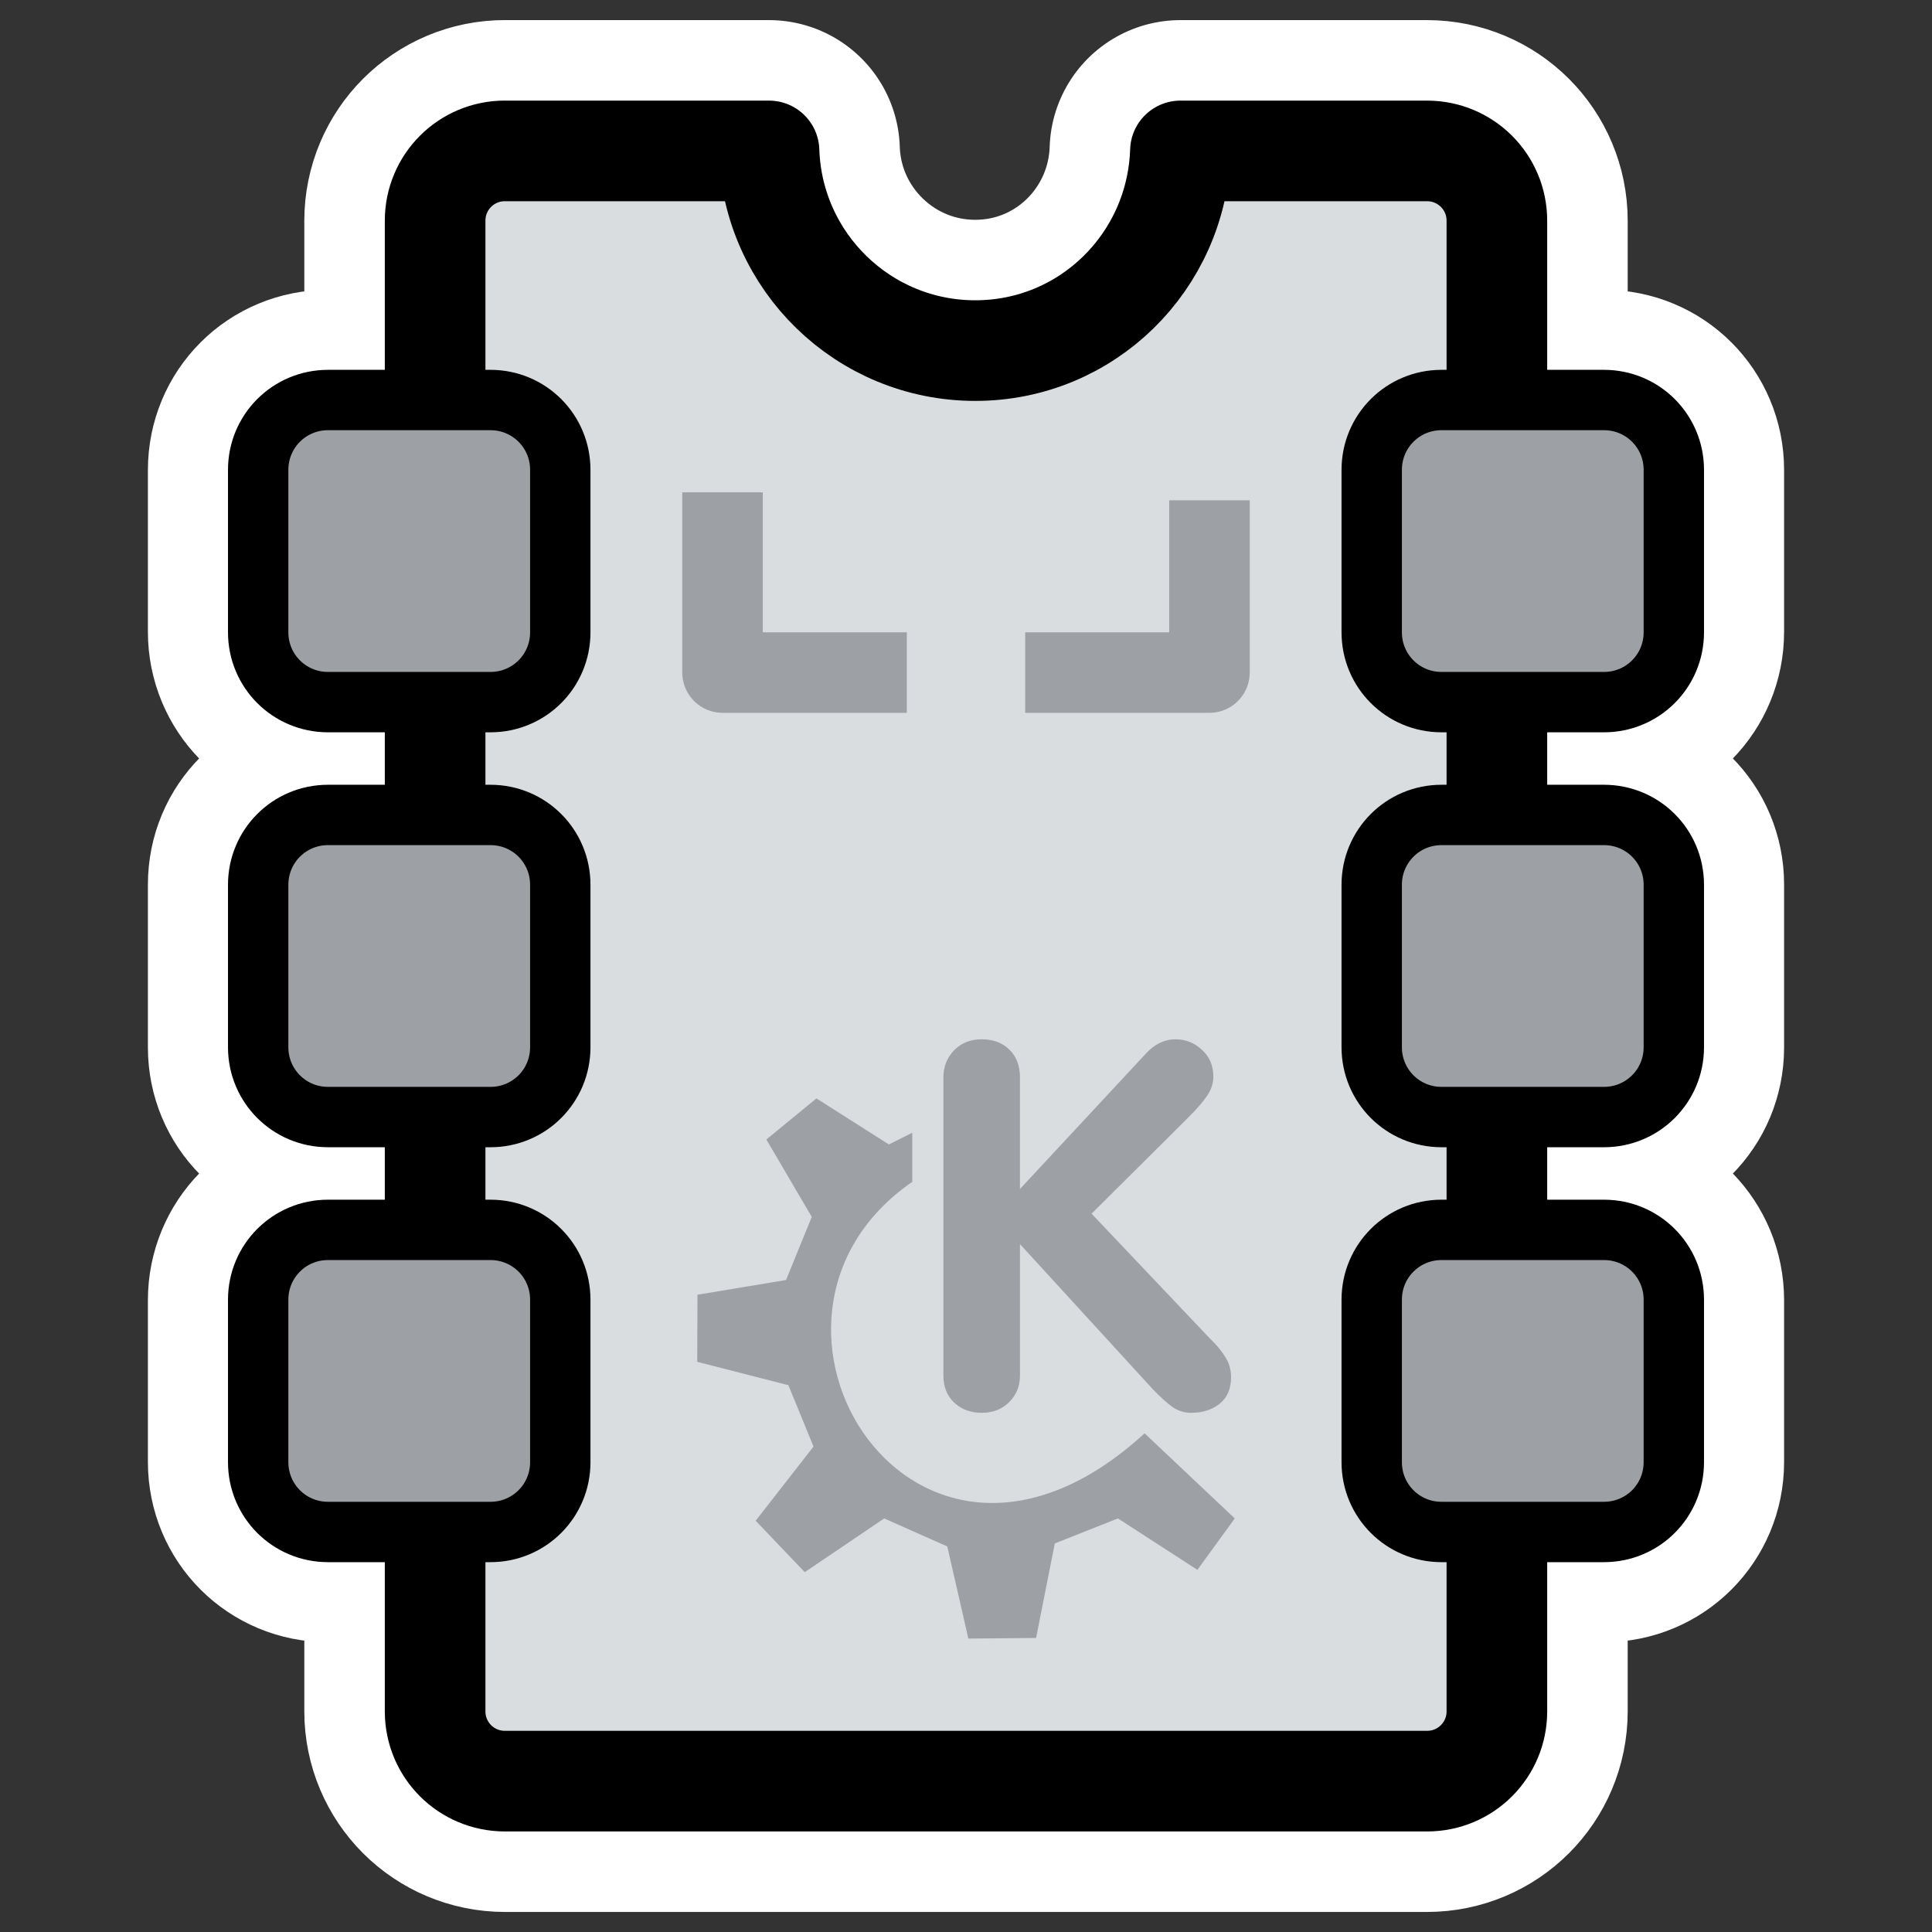
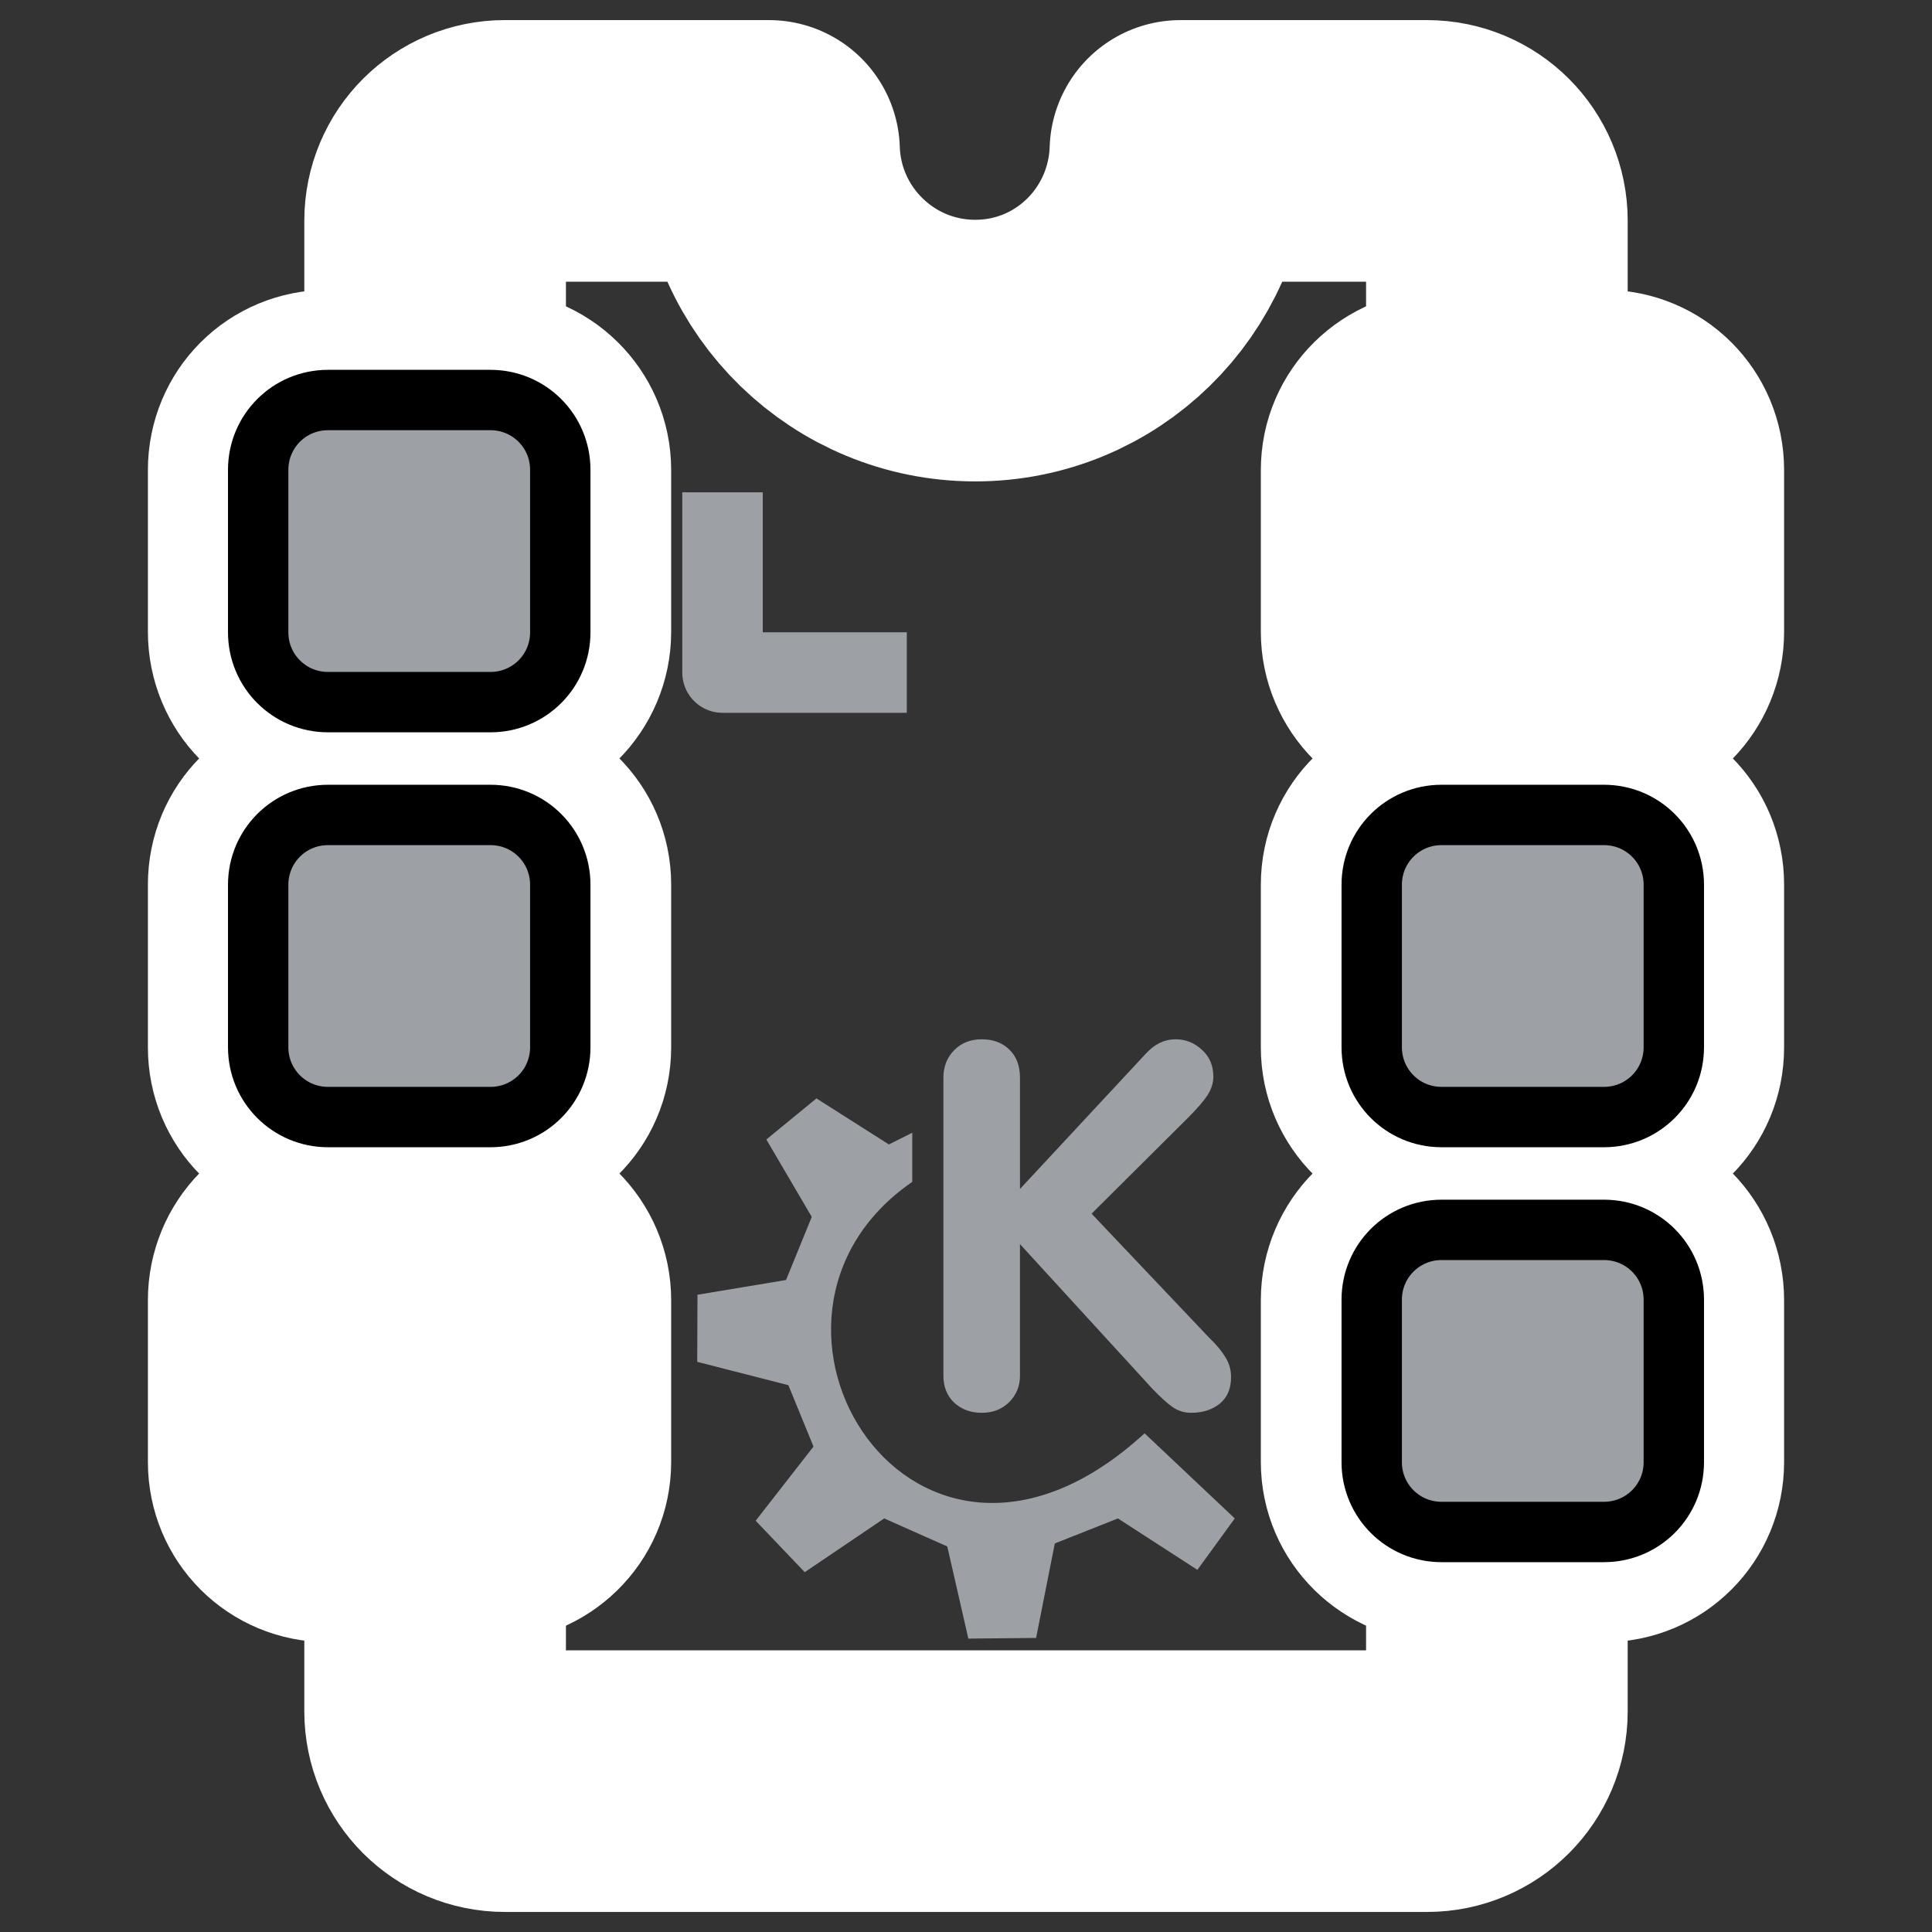
<svg xmlns="http://www.w3.org/2000/svg" xmlns:ns1="http://inkscape.sourceforge.net/DTD/sodipodi-0.dtd" _SVGFile__filename="oldscale/apps/bug.svg" ns1:version="0.32" version="1.0" viewBox="0 0 60 60">
  <rect x="0" y="0" width="60" height="60" fill="#333333" stroke="none" />
  <ns1:namedview bordercolor="#666666" borderopacity="1.0" pagecolor="#ffffff" />
  <g fill="none" stroke="#fff" stroke-linecap="round" stroke-linejoin="round">
    <path d="m15.682 4.686c-1.201 0-2.169 0.967-2.169 2.169v46.292c0 1.201 0.968 2.168 2.169 2.168h28.636c1.201 0 2.169-0.967 2.169-2.168v-46.292c0-1.201-0.968-2.168-2.169-2.168h-7.659c-0.113 3.443-2.901 6.201-6.371 6.201s-6.292-2.758-6.405-6.201h-8.201z" stroke-width="8.125" />
    <path d="m10.188 12.438c-1.202 0-2.157 0.954-2.157 2.156v5.031c0 1.202 0.955 2.187 2.157 2.187h5.031c1.201 0 2.187-0.985 2.187-2.187v-5.031c0-1.202-0.986-2.156-2.187-2.156h-5.031zm34.593 0c-1.201 0-2.187 0.954-2.187 2.156v5.031c0 1.202 0.986 2.187 2.187 2.187h5.031c1.202 0 2.157-0.985 2.157-2.187v-5.031c0-1.202-0.955-2.156-2.157-2.156h-5.031zm-34.593 12.874c-1.202 1e-3 -2.157 0.955-2.157 2.157v5.062c1e-4 1.202 0.955 2.157 2.157 2.157h5.031c1.201 0 2.187-0.955 2.187-2.157v-5.062c0-1.202-0.986-2.157-2.187-2.157h-5.031zm34.593 0c-1.201 1e-3 -2.187 0.955-2.187 2.157v5.062c0 1.202 0.986 2.157 2.187 2.157h5.031c1.202 0 2.157-0.955 2.157-2.157v-5.062c0-1.202-0.955-2.157-2.157-2.157h-5.031zm-34.593 12.876c-1.202 0-2.157 0.985-2.157 2.187v5.031c1e-4 1.202 0.955 2.156 2.157 2.156h5.031c1.201 1e-3 2.187-0.954 2.187-2.156v-5.031c0-1.202-0.986-2.187-2.187-2.187h-5.031zm34.593 0c-1.201 0-2.187 0.985-2.187 2.187v5.031c0 1.202 0.986 2.156 2.187 2.156h5.031c1.202 0 2.157-0.954 2.157-2.156v-5.031c0-1.202-0.955-2.187-2.157-2.187h-5.031z" stroke-width="6.875" />
  </g>
-   <path d="m15.682 4.686c-1.201 0-2.169 0.967-2.169 2.169v46.292c0 1.201 0.968 2.168 2.169 2.168h28.636c1.201 0 2.169-0.967 2.169-2.168v-46.292c0-1.201-0.968-2.168-2.169-2.168h-7.659c-0.113 3.443-2.901 6.201-6.371 6.201s-6.292-2.758-6.405-6.201h-8.201z" fill="#d9dddf" fill-rule="evenodd" stroke="#000" stroke-linecap="round" stroke-linejoin="round" stroke-width="3.125" />
  <path d="m10.186 12.423c-1.201 0-2.168 0.967-2.168 2.168v5.046c0 1.201 0.967 2.168 2.168 2.168h5.046c1.201 0 2.168-0.967 2.168-2.168v-5.046c0-1.201-0.967-2.168-2.168-2.168h-5.046z" fill="#9da1a6" fill-rule="evenodd" stroke="#000" stroke-linecap="round" stroke-linejoin="round" stroke-width="1.875" />
  <path d="m10.186 25.309c-1.201 0-2.168 0.967-2.168 2.168v5.046c0 1.201 0.967 2.168 2.168 2.168h5.046c1.201 0 2.168-0.967 2.168-2.168v-5.046c0-1.201-0.967-2.168-2.168-2.168h-5.046z" fill="#9da1a6" fill-rule="evenodd" stroke="#000" stroke-linecap="round" stroke-linejoin="round" stroke-width="1.875" />
-   <path d="m10.186 38.195c-1.201 0-2.168 0.967-2.168 2.168v5.046c0 1.201 0.967 2.168 2.168 2.168h5.046c1.201 0 2.168-0.967 2.168-2.168v-5.046c0-1.201-0.967-2.168-2.168-2.168h-5.046z" fill="#9da1a6" fill-rule="evenodd" stroke="#000" stroke-linecap="round" stroke-linejoin="round" stroke-width="1.875" />
-   <path d="m44.768 12.423c-1.201 0-2.168 0.967-2.168 2.168v5.046c0 1.201 0.967 2.168 2.168 2.168h5.045c1.202 0 2.169-0.967 2.169-2.168v-5.046c0-1.201-0.967-2.168-2.169-2.168h-5.045z" fill="#9da1a6" fill-rule="evenodd" stroke="#000" stroke-linecap="round" stroke-linejoin="round" stroke-width="1.875" />
  <path d="m44.768 25.309c-1.201 0-2.168 0.967-2.168 2.168v5.046c0 1.201 0.967 2.168 2.168 2.168h5.045c1.202 0 2.169-0.967 2.169-2.168v-5.046c0-1.201-0.967-2.168-2.169-2.168h-5.045z" fill="#9da1a6" fill-rule="evenodd" stroke="#000" stroke-linecap="round" stroke-linejoin="round" stroke-width="1.875" />
  <path d="m44.768 38.195c-1.201 0-2.168 0.967-2.168 2.168v5.046c0 1.201 0.967 2.168 2.168 2.168h5.045c1.202 0 2.169-0.967 2.169-2.168v-5.046c0-1.201-0.967-2.168-2.169-2.168h-5.045z" fill="#9da1a6" fill-rule="evenodd" stroke="#000" stroke-linecap="round" stroke-linejoin="round" stroke-width="1.875" />
  <path d="m29.298 42.721v-9.252c0-0.341 0.111-0.625 0.333-0.852 0.222-0.228 0.509-0.341 0.86-0.341s0.635 0.106 0.852 0.317c0.222 0.212 0.333 0.504 0.333 0.876v3.456l3.906-4.2c0.274-0.3 0.581-0.449 0.922-0.449 0.315 0 0.589 0.108 0.821 0.325 0.238 0.212 0.357 0.491 0.357 0.837 0 0.196-0.062 0.39-0.186 0.581-0.124 0.186-0.323 0.416-0.597 0.69l-2.999 2.983 3.666 3.867c0.211 0.201 0.374 0.397 0.488 0.589 0.119 0.186 0.178 0.392 0.178 0.619 0 0.362-0.119 0.638-0.357 0.83-0.237 0.186-0.532 0.279-0.883 0.279-0.207 0-0.395-0.057-0.566-0.171-0.165-0.114-0.377-0.305-0.635-0.573l-4.115-4.495v4.084c0 0.325-0.111 0.599-0.333 0.821s-0.506 0.334-0.852 0.334-0.633-0.106-0.86-0.318c-0.222-0.212-0.333-0.491-0.333-0.837z" fill="#9da1a6" />
  <path d="m23.468 47.228 1.524 1.597 2.468-1.669 1.959 0.871 0.654 2.861 2.104-0.02 0.581-2.935 1.96-0.777 2.468 1.597 1.161-1.597-2.801-2.643c-7.178 6.584-13.381-3.564-7.215-7.809v-1.525l-0.726 0.363-2.25-1.43-1.555 1.276 1.41 2.404-0.799 1.96-2.75 0.457-8e-3 2.084 2.831 0.725 0.78 1.906-1.796 2.304z" fill="#9da1a6" fill-rule="evenodd" />
  <path d="m22.439 15.289v5.598h5.723" fill="none" stroke="#9da1a6" stroke-linejoin="round" stroke-width="2.5" />
-   <path d="m37.561 15.537v5.35h-5.723" fill="none" stroke="#9da1a6" stroke-linejoin="round" stroke-width="2.5" />
</svg>